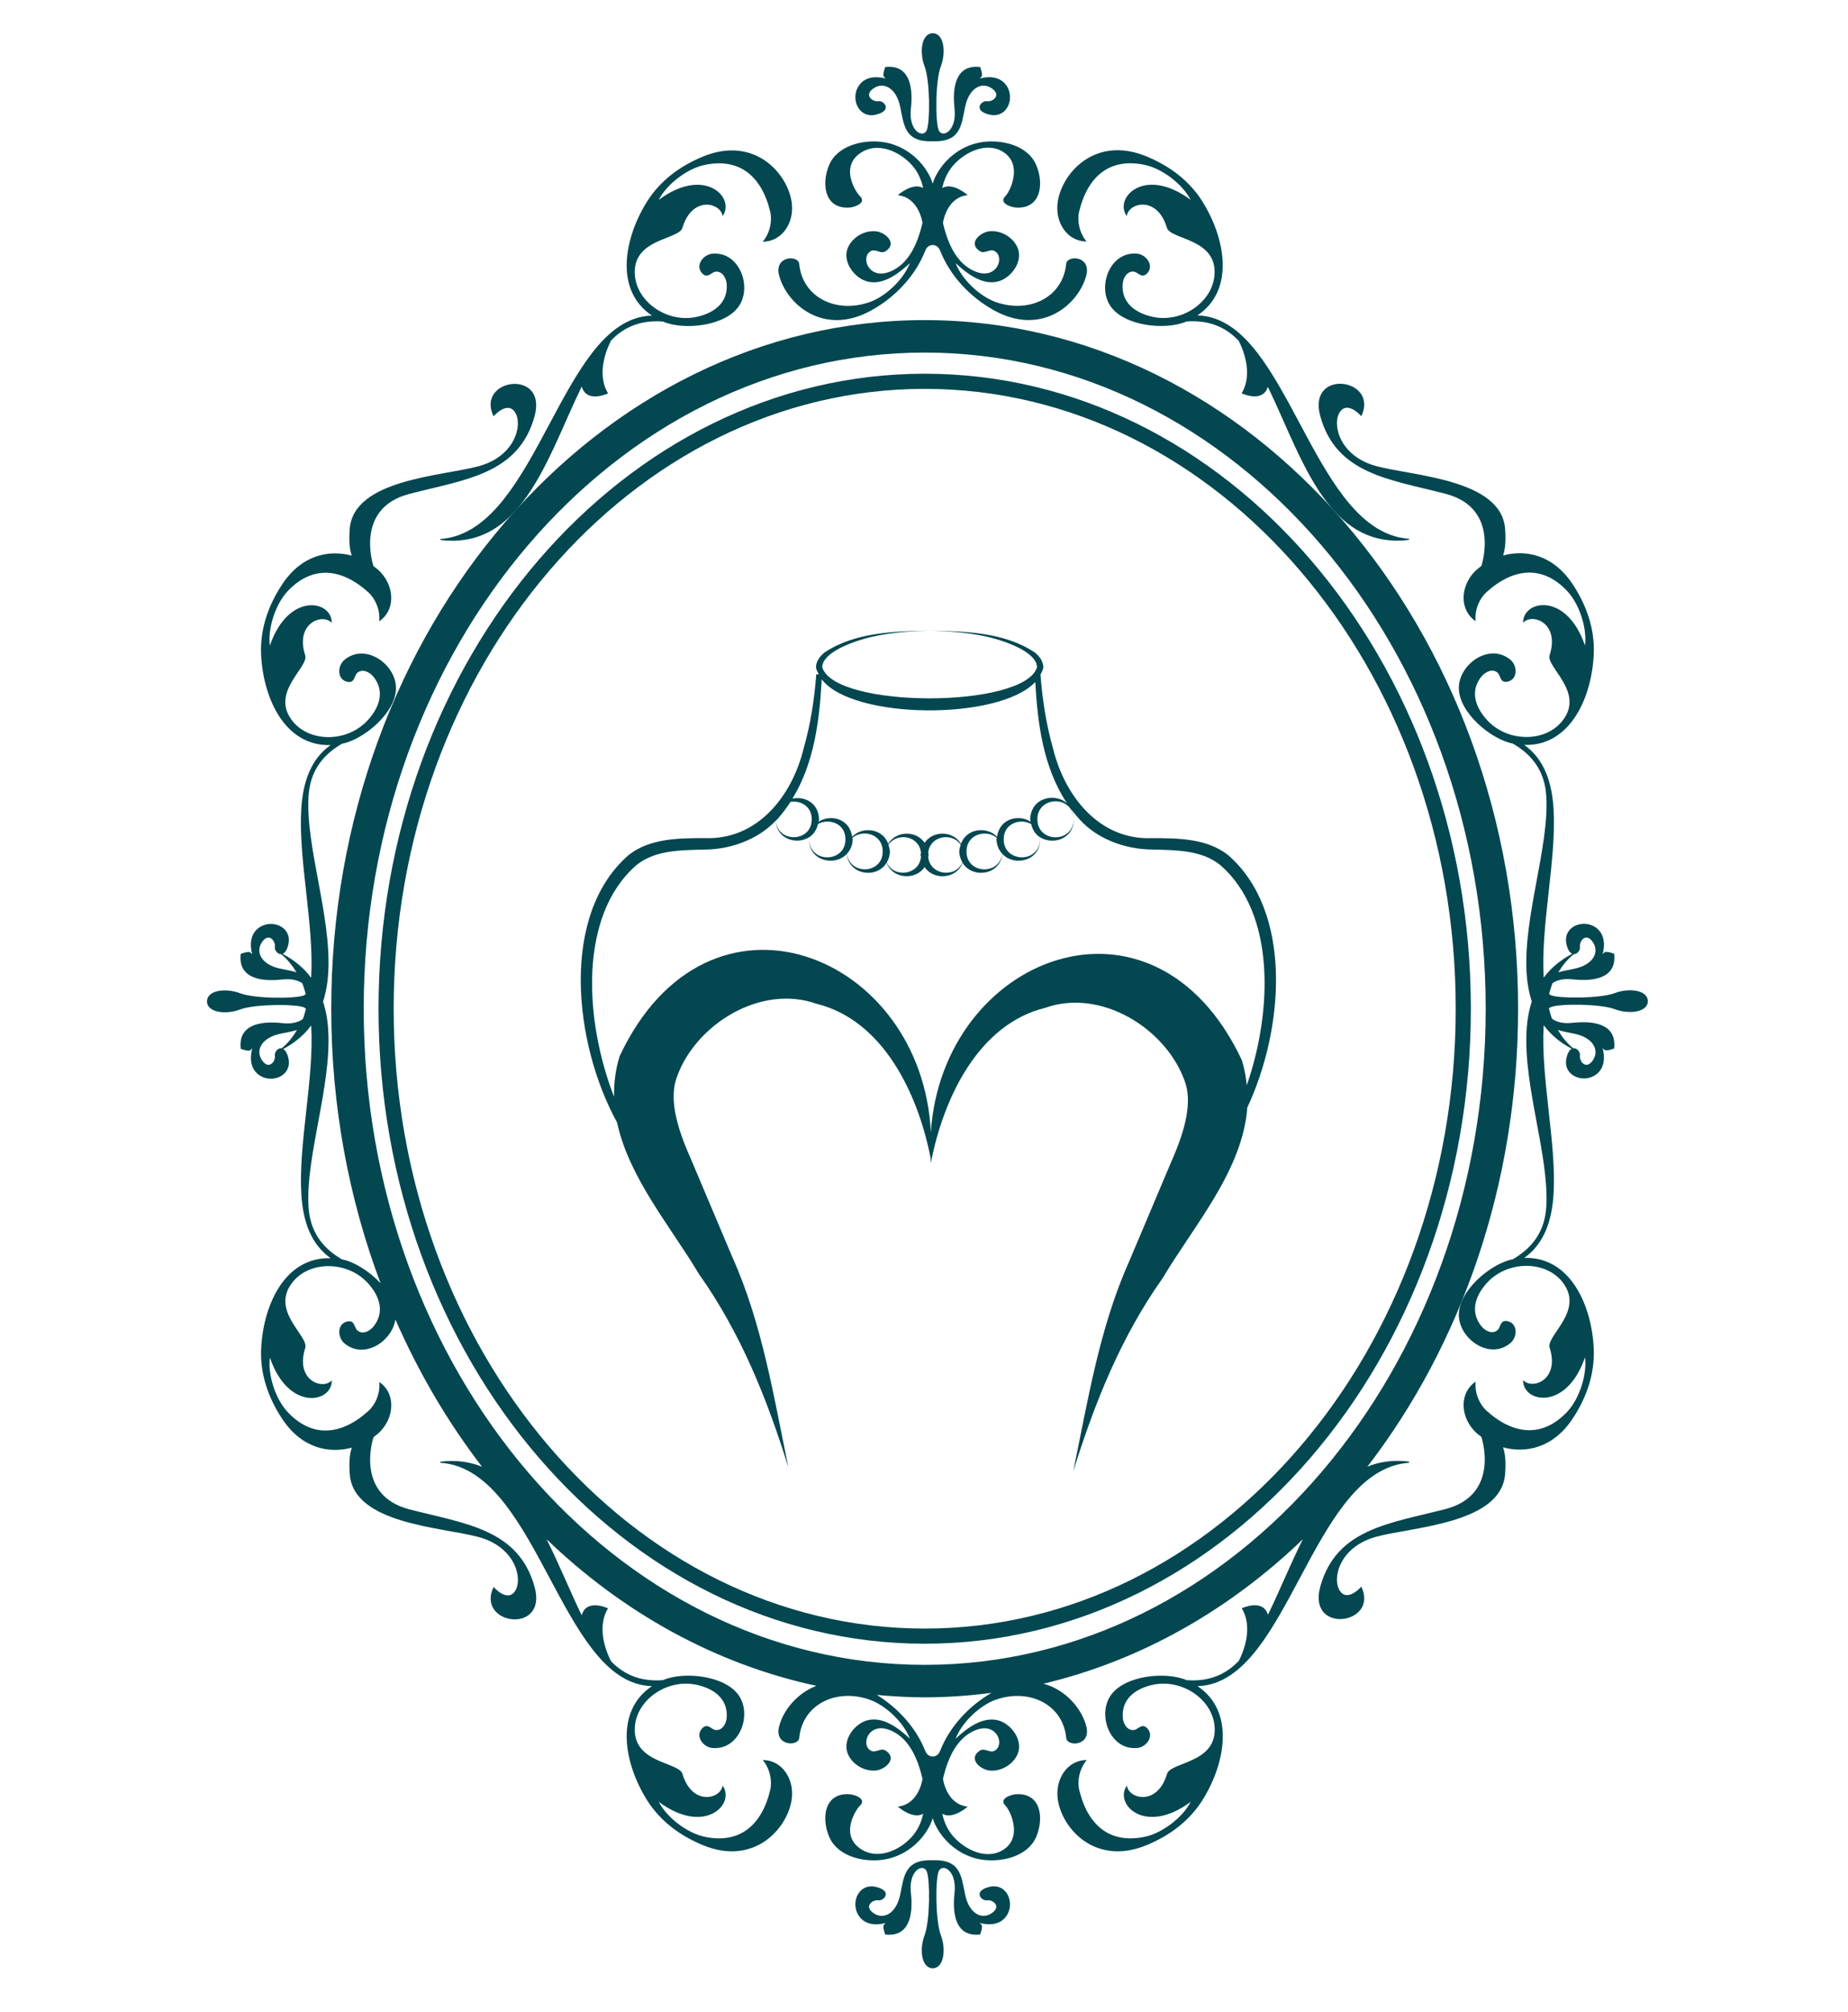
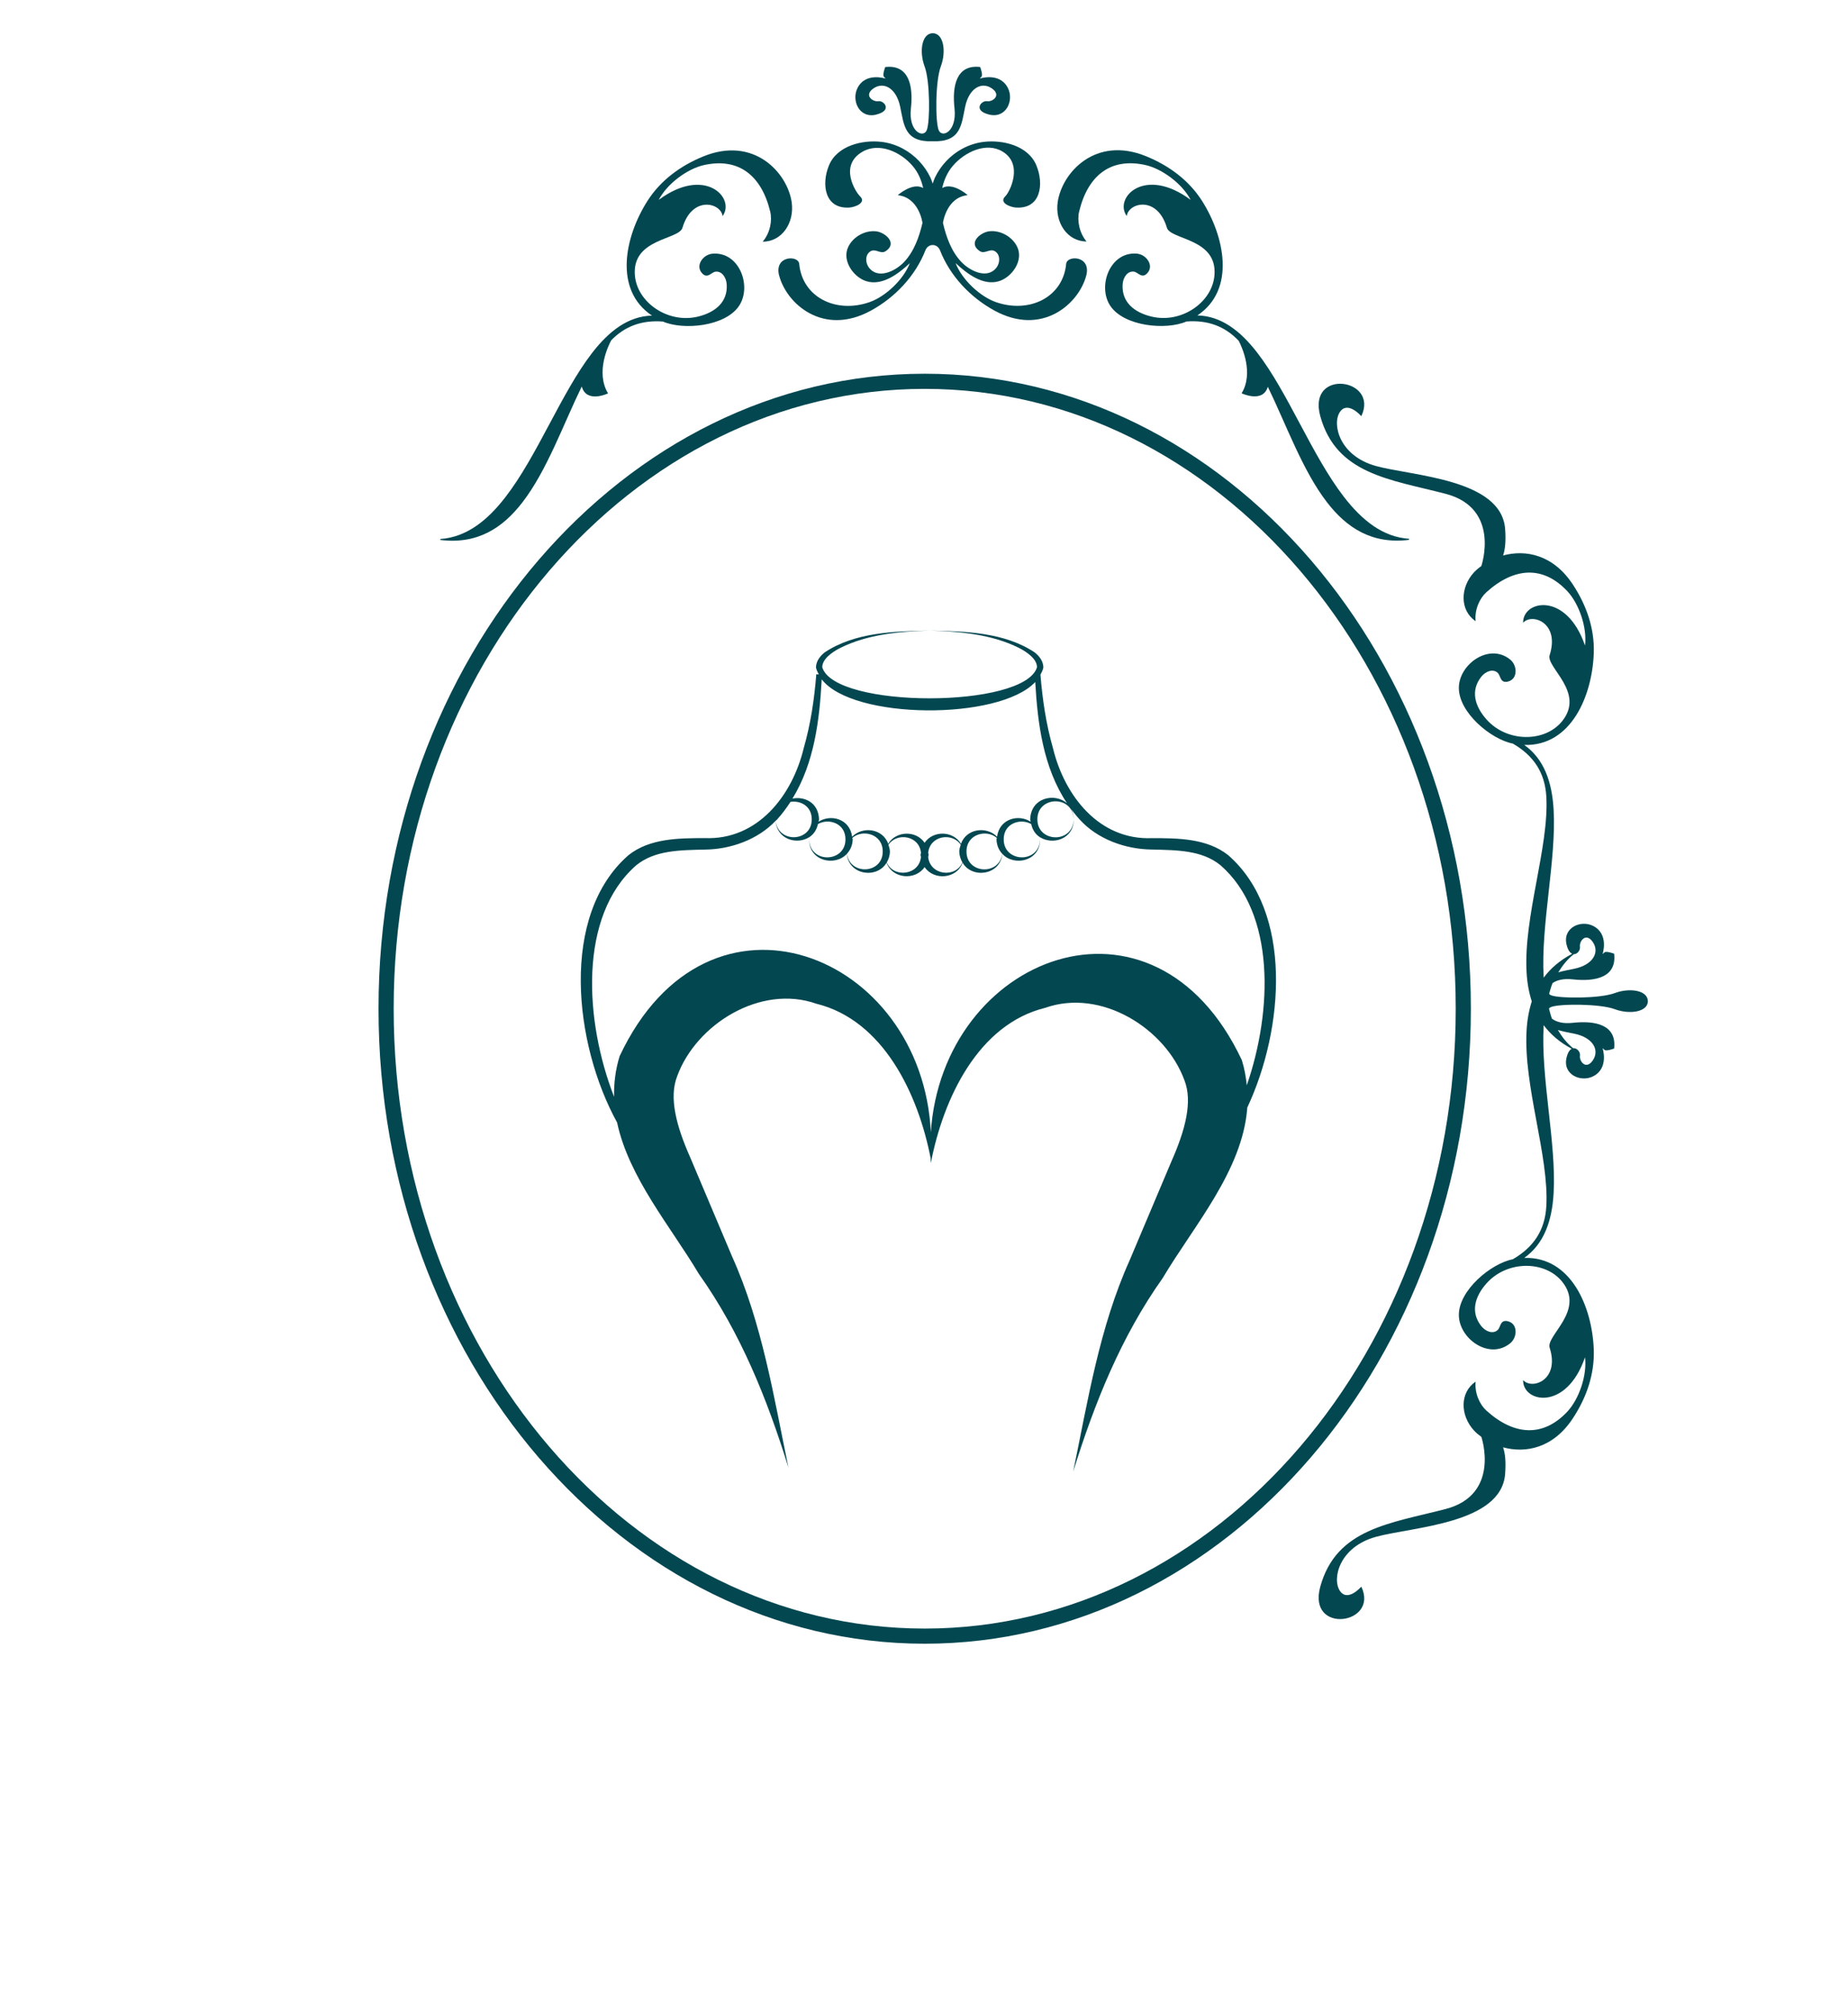
<svg xmlns="http://www.w3.org/2000/svg" id="Calque_1" data-name="Calque 1" viewBox="0 0 397.84 433.07">
  <defs>
    <style> .cls-1 { fill: none; } .cls-2 { fill: #034751; } </style>
  </defs>
  <path class="cls-1" d="M191.26,181.8c.14.45.31.9.32,1.45-.03.96-.31,1.71-.68,2.37,1.48,3.4,6.99,2.78,7.37-1.21-.02-.16-.09-.26-.1-.43,0-.16.08-.27.1-.43-.36-3.75-5.18-4.47-7.01-1.76Z" />
  <path class="cls-1" d="M207.19,185.62c-.38-.66-.66-1.41-.68-2.37.02-.56.18-1,.32-1.45-1.84-2.72-6.66-1.99-7.01,1.75.02.16.09.27.1.43,0,.16-.08.27-.1.43.39,3.99,5.9,4.6,7.37,1.21Z" />
  <path class="cls-1" d="M208.06,183.25c-.03,4.82,7.03,5.23,7.71.5-.7-.76-1.21-1.76-1.25-3.12,0-.12.06-.2.07-.31-2.23-1.94-6.56-.83-6.53,2.93Z" />
  <path class="cls-1" d="M190.03,183.25c.03-3.77-4.3-4.87-6.53-2.93.01.12.07.19.07.31-.04,1.37-.55,2.37-1.25,3.12.68,4.73,7.74,4.32,7.71-.5Z" />
  <path class="cls-1" d="M174.76,176.33c.02-2.83-2.41-4.1-4.56-3.76-.86,1.32-1.81,2.61-2.91,3.82-.08.09-.2.15-.28.24.49,4.96,7.79,4.6,7.76-.3Z" />
  <path class="cls-1" d="M177.03,143.62c2.67,8.89,43.49,8.91,46.22,0,.03-1.73-2.03-3.24-3.85-4.17-5.91-2.95-12.72-3.55-19.25-3.75-6.54.21-13.34.8-19.26,3.75-1.82.94-3.89,2.44-3.86,4.17Z" />
  <path class="cls-1" d="M176.31,176.33c0,.2-.09.33-.11.52,2.58-1.68,6.73-.7,7.24,3.23,2.17-2.27,6.55-1.86,7.77,1.51,1.65-2.79,5.99-2.94,7.83-.21,1.84-2.73,6.18-2.57,7.83.21,1.23-3.36,5.6-3.78,7.77-1.51.52-3.93,4.66-4.91,7.24-3.23-.02-.19-.11-.32-.11-.52.14-4.74,5.34-5.76,7.94-3.44-5.16-7.73-6.34-17.21-6.85-26.11-7.78,8.31-39.31,8.14-45.97-.58-.47,8.68-1.57,17.96-6.3,25.67,2.59-.53,5.61.85,5.72,4.46Z" />
  <path class="cls-1" d="M59.18,203.77c.2-1.2-1.29-3.22-2.78-1-1.49,2.21,0,4.88,3.97,5.71,1.23.26,2.41.46,3.48.78-.89-1.45-1.94-2.8-3.33-3.9-.76.02-1.45-.88-1.33-1.58Z" />
  <path class="cls-1" d="M182.01,180.63c.03-3.46-3.6-4.61-5.92-3.29-.28,1.26-.91,2.19-1.79,2.77-.03.18-.11.32-.12.52.18,5.32,7.86,5,7.83,0Z" />
  <path class="cls-1" d="M188.79,364.77c4.6,2.87,8.45,7.07,10.43,12.11.6,1.53,2.54,1.53,3.15,0,2.08-5.29,6.19-9.69,11.1-12.56-4.73.62-9.53.97-14.4.97-3.46,0-6.88-.21-10.28-.52Z" />
  <path class="cls-1" d="M63.93,221.67c-1.09.33-2.3.54-3.57.8-3.97.83-5.46,3.5-3.97,5.71,1.49,2.21,2.98.18,2.78-1.01-.12-.73.65-1.71,1.47-1.57,1.37-1.11,2.41-2.46,3.29-3.93Z" />
  <path class="cls-1" d="M335.47,209.25c1.07-.32,2.25-.52,3.48-.78,3.97-.83,5.46-3.5,3.97-5.71-1.49-2.21-2.98-.19-2.78,1,.11.69-.57,1.59-1.33,1.58-1.4,1.1-2.44,2.45-3.33,3.9Z" />
  <path class="cls-1" d="M340.14,227.17c-.2,1.2,1.29,3.22,2.78,1.01,1.49-2.21,0-4.89-3.97-5.71-1.26-.26-2.48-.47-3.56-.8.88,1.46,1.91,2.82,3.29,3.93.82-.14,1.59.85,1.47,1.57Z" />
  <path class="cls-1" d="M222,177.34c-2.32-1.33-5.95-.17-5.92,3.29-.03,5.01,7.65,5.31,7.83,0,0-.2-.09-.33-.12-.52-.88-.59-1.51-1.52-1.79-2.77Z" />
  <path class="cls-1" d="M199.07,75.87c-66.59,0-120.77,63.35-120.77,141.21s54.18,141.21,120.77,141.21,120.77-63.35,120.77-141.21-54.18-141.21-120.77-141.21ZM199.07,353.75c-64.83,0-117.58-61.31-117.58-136.66s52.75-136.66,117.58-136.66,117.58,61.3,117.58,136.66-52.75,136.66-117.58,136.66Z" />
  <path class="cls-1" d="M268.42,233.58c5.54-16.03,6.2-37.02-5.66-47.36-4-3.25-9.34-3.25-14.86-3.38-5.56-.06-11.57-2.17-15.45-6.45-.88-.96-1.65-1.98-2.37-3.01.63.75,1.09,1.7,1.09,2.96.02,4.28-4.59,5.61-7.35,3.8.02.18.1.31.1.51.02,4.72-5.58,5.88-8.12,3.14-.46,4.59-6.48,5.39-8.56,1.9-1.25,3.47-6.2,3.87-8.18.93-1.99,2.95-6.94,2.55-8.19-.93-2.07,3.49-8.1,2.69-8.56-1.9-2.54,2.74-8.14,1.58-8.12-3.14,0-.19.08-.33.1-.51-2.69,1.77-7.07.52-7.29-3.49-3.88,4.09-9.73,6.13-15.16,6.2-5.52.13-10.86.13-14.86,3.38-12.49,10.92-11.12,33.55-4.77,49.83-.06-2.84.27-5.74,1.19-8.74,19.11-40.67,65.25-22.1,67.01,16.53,2.41-38.05,48.01-56.02,66.97-15.66.57,1.83.88,3.62,1.06,5.4Z" />
-   <path class="cls-1" d="M199.07,83.69c-63.04,0-114.32,59.84-114.32,133.4s51.28,133.4,114.32,133.4,114.32-59.84,114.32-133.4-51.28-133.4-114.32-133.4ZM250.31,275.04c-9,12.69-14.68,26.86-19.28,41.66,3.15-15.24,5.66-31.03,12.12-45.39,0,0,9-21.3,9-21.3,3.05-6.85,4.62-12.94,2.83-17.51-4.08-11.18-17.94-19.85-29.98-15.6-14.42,3.54-21.95,19.49-24.62,33.42-.02-.33-.01-.65-.03-.99-2.68-13.9-10.21-29.78-24.6-33.31-12.03-4.25-25.91,4.41-29.98,15.6-1.79,4.57-.21,10.66,2.83,17.51l9,21.3c6.46,14.35,8.97,30.15,12.12,45.39-4.61-14.8-10.28-28.97-19.28-41.66-6-10.09-15.08-20.72-17.6-32.58-9.27-16.82-12.42-44.62,2.49-57.57,4.62-3.64,10.92-3.63,16.38-3.64,11.37.46,18.82-9.09,21.3-19.34,1.48-5.15,2.29-10.52,2.71-15.91,0,0,.26.01.54.03-.25-.5-.52-.99-.61-1.53.05-1.45.98-2.5,1.88-3.22,6.55-4.36,14.99-4.54,22.6-4.7,7.61.17,16.05.35,22.6,4.7.9.72,1.83,1.77,1.88,3.22-.09.56-.36,1.07-.63,1.59.42,5.37,1.23,10.71,2.7,15.83,2.48,10.25,9.93,19.8,21.31,19.34,5.45.02,11.76,0,16.38,3.64,14,12.18,12.08,37.36,4.14,54.34-.99,13.54-11.52,25.43-18.2,36.68Z" />
  <path class="cls-1" d="M223.34,176.33c-.03,5.01,7.65,5.31,7.83,0-.18-5.32-7.86-5.01-7.83,0Z" />
  <path class="cls-2" d="M199.07,80.43c-64.83,0-117.58,61.3-117.58,136.66s52.75,136.66,117.58,136.66,117.58-61.31,117.58-136.66-52.75-136.66-117.58-136.66ZM199.07,350.49c-63.04,0-114.32-59.84-114.32-133.4s51.28-133.4,114.32-133.4,114.32,59.84,114.32,133.4-51.28,133.4-114.32,133.4Z" />
  <path class="cls-2" d="M167.74,59.3c1.59,6.09,9.49,13.15,19.75,7.55,5.2-2.84,9.56-7.44,11.73-12.97.6-1.53,2.54-1.53,3.15,0,2.17,5.53,6.53,10.13,11.73,12.97,10.26,5.59,18.16-1.47,19.75-7.55,1.12-4.31-4.14-4.43-4.32-2.53-.68,7.21-7.9,10.73-15.07,8.27-3.42-1.17-7.35-4.81-8.74-8.42,2.4,2.24,5.93,4.98,9.39,3.88,2.73-.87,5.3-4.43,3.87-7.38-1.04-2.17-3.59-3.61-5.98-3.35-1.92.21-4.72,2.53-2.08,4.27,1.19.79,2.32-.89,3.56.25.9.83.75,2.35.07,3.26-1.98,2.65-5.73.75-7.53-1.11-2.19-2.27-3.32-5.43-4.02-8.46.02-.16.77-5.51,5.32-5.98,0,0-3.15-2.85-5.48-1.54.39-1.71,1.08-3.35,2.27-4.75,2.61-3.06,7.27-5.21,10.76-3.07,4.49,2.75,1.51,8.68.57,9.58-1.51,1.46,1.16,2.36,2.18,2.44,5.42.42,6.19-4.97,4.49-9.07-1.77-4.27-7.22-5.53-11.29-5.06-1.65.19-3.22.71-4.66,1.48-2.54,1.37-4.63,3.57-5.89,6.22-.2.42-.33.85-.48,1.29-.15-.44-.28-.87-.48-1.29-1.26-2.65-3.36-4.84-5.9-6.22-1.43-.77-3-1.29-4.66-1.48-4.06-.47-9.52.79-11.29,5.06-1.69,4.1-.92,9.49,4.49,9.07,1.02-.08,3.69-.99,2.18-2.44-.94-.9-4.6-6.62.57-9.58,3.56-2.04,8.15.02,10.77,3.07,1.2,1.4,1.88,3.04,2.27,4.75-2.33-1.3-5.47,1.55-5.47,1.55,4.51.47,5.28,5.71,5.32,5.96-.71,3.04-1.83,6.2-4.02,8.48-1.8,1.87-5.55,3.77-7.53,1.11-.67-.91-.84-2.43.07-3.26,1.24-1.14,2.37.55,3.56-.25,2.64-1.74-.16-4.07-2.08-4.27-2.39-.26-4.94,1.18-5.98,3.35-1.43,2.95,1.14,6.52,3.87,7.38,3.47,1.09,7-1.64,9.39-3.88-1.4,3.62-5.32,7.25-8.75,8.42-7.17,2.46-14.39-1.06-15.07-8.27-.18-1.91-5.44-1.79-4.32,2.53Z" />
  <path class="cls-2" d="M188.63,24.66c3.59-.88,1.66-3.08.46-2.88-1.2.2-3.22-1.29-1.01-2.78,2.21-1.49,4.89,0,5.71,3.97.83,3.97.93,7.63,6.98,7.44h.03c6.06.18,6.15-3.48,6.98-7.44.83-3.97,3.5-5.46,5.71-3.97,2.21,1.49.19,2.98-1,2.78-1.21-.2-3.13,2,.46,2.88,3.66.89,5.4-3.05,4.02-5.74-1.76-3.45-6.05-2.01-6.05-2.01l.37-.4c.37-.4-.28-2.09-.28-2.09-5.06-.59-6.08,3.97-5.52,8.93.54,4.96-2.67,6.45-3.41,4.66-.74-1.78-.74-10.54.46-13.72,1.19-3.16.65-7.11-1.73-7.14h0s0,0-.01,0-.01,0-.02,0h0c-2.37.04-2.92,3.98-1.73,7.15,1.19,3.17,1.19,11.93.46,13.72-.74,1.79-3.97.3-3.41-4.66.55-4.96-.46-9.53-5.53-8.93,0,0-.65,1.69-.28,2.09l.37.4s-4.3-1.45-6.05,2.01c-1.37,2.68.37,6.63,4.02,5.74Z" />
  <path class="cls-2" d="M233.93,52c-1.63-1.95-2.06-4.59-1.61-6.48,1.88-7.78,6.8-11.67,14.28-10,3.58.81,7.92,4.02,9.72,7.49-9.92-7.38-16.6-.44-13.75,3.49.34-2.86,6.54-4.52,8.64,2.51.79,2.64,10.91,2.24,10.24,10.25-.49,5.87-7.19,10.46-13.65,8.85-3.74-.93-6.35-3.16-6.12-6.9.09-1.49,1.04-2.96,2.47-2.74.89.15,1.73,1.65,2.92.23,1.38-1.63-.31-3.93-2.3-4.11-5.81-.52-8.58,7.02-5.73,11.25,2.99,4.43,12.01,5.26,16.38,3.35,4.56-.35,8.26,1.01,11.26,4.16.71,1.39,3.26,6.94.62,11.29,0,0,4.56,2.2,5.64-1.4,3.99,8.21,7.48,18.05,12.74,24.86,4.27,5.54,9.71,9.06,17.64,8.09l.06-.23c-5.67-.37-10.15-3.97-14.06-9.03-6.9-8.93-12.02-22.43-18.63-30.99-3.66-4.75-7.79-7.93-12.91-8.06,8.27-5.51,5.89-16.93,1-24.64-2.85-4.48-7.15-7.61-12.01-9.6-10.93-4.49-18.12,3.5-19.06,9.8-.66,4.47,2.09,8.55,6.23,8.53Z" />
  <path class="cls-2" d="M94.76,115.98l.06.23c7.93.97,13.36-2.54,17.64-8.09,5.28-6.83,8.77-16.72,12.78-24.94,1.04,3.71,5.66,1.48,5.66,1.48-2.78-4.59.16-10.46.69-11.43,2.97-3.06,6.63-4.37,11.12-4.03,4.38,1.91,13.39,1.08,16.38-3.35,2.85-4.23.08-11.77-5.73-11.25-1.98.18-3.67,2.47-2.3,4.11,1.19,1.42,2.03-.08,2.92-.23,1.42-.22,2.38,1.24,2.47,2.74.23,3.73-2.38,5.97-6.12,6.9-6.45,1.61-13.16-2.98-13.65-8.85-.67-8.01,9.46-7.61,10.24-10.25,2.1-7.03,8.3-5.37,8.64-2.51,2.84-3.93-3.84-10.87-13.75-3.49,1.8-3.48,6.14-6.68,9.72-7.49,7.48-1.67,12.4,2.22,14.28,10,.46,1.89.03,4.53-1.61,6.48,4.13.02,6.89-4.07,6.23-8.53-.94-6.3-8.13-14.29-19.06-9.8-4.87,1.99-9.16,5.12-12.01,9.6-4.89,7.71-7.27,19.13,1,24.64-5.11.13-9.25,3.32-12.91,8.06-6.61,8.56-11.73,22.06-18.63,30.99-3.9,5.06-8.39,8.65-14.05,9.03Z" />
  <path class="cls-2" d="M354.75,215.46h0c-.03-2.38-3.98-2.92-7.14-1.73-3.17,1.19-11.93,1.19-13.72.46-.17-.07-.29-.18-.4-.3.23-.79.44-1.58.75-2.32.88-.61,2.3-1.02,4.32-.8,4.96.55,9.53-.46,8.93-5.52,0,0-1.69-.64-2.09-.28l-.4.37s1.45-4.29-2.01-6.06c-2.68-1.37-6.63.37-5.74,4.02.3,1.23.76,1.78,1.22,1.96-2.66,1.41-4.67,3.15-6.15,5.15,0-.03,0-.05,0-.08-.65-11.27,2.76-25.3,2.14-36.09-.34-6.03-2.1-10.93-6.32-13.92,10.1.3,14.65-10.59,14.97-19.79.18-5.3-1.6-10.31-4.49-14.71-4.26-6.5-10.22-7.58-15.04-6.27.43-1.25.65-3.07.44-5.74-.84-10.74-19.91-11.36-27.78-13.51-7.87-2.15-9.5-8.95-7.83-11.57,1.67-2.62,4.65.84,4.65.84,3.91-8.17-11.69-10.38-8.83,0,3.45,12.51,15.03,13.6,26.96,16.7,11.93,3.1,7.73,15.49,7.73,15.49,0,0,.02,0,.03.01-.58.43-1.13.88-1.59,1.36-3.07,3.31-3.11,8.24.31,10.56-.25-2.53.89-4.95,2.34-6.25,5.95-5.36,12.2-5.79,17.43-.18,2.5,2.69,4.26,7.79,3.78,11.67-4.01-11.7-13.44-9.74-13.32-4.9,1.9-2.16,7.95-.03,5.71,6.96-.84,2.62,7.74,8.01,2.66,14.25-3.72,4.57-11.85,4.56-16.26-.41-2.56-2.88-3.45-6.2-1.15-9.15.92-1.18,2.54-1.85,3.58-.86.65.62.49,2.34,2.27,1.84,2.06-.57,1.97-3.42.43-4.69-4.5-3.71-11.05.94-11.08,6.04-.04,5.35,6.93,11.12,11.62,12.02,4.46,2.58,6.92,6.23,7.21,11.4.62,10.85-4.93,25.81-4.25,37.81.12,2.22.49,4.31,1.12,6.28-.63,1.97-1,4.07-1.12,6.28-.69,12,4.87,26.96,4.25,37.81-.29,5.17-2.75,8.82-7.21,11.4-4.69.9-11.66,6.68-11.62,12.02.04,5.1,6.58,9.76,11.08,6.04,1.54-1.27,1.63-4.12-.43-4.69-1.78-.5-1.62,1.22-2.27,1.84-1.05.99-2.66.32-3.58-.86-2.3-2.95-1.41-6.27,1.15-9.15,4.41-4.97,12.54-4.97,16.26-.41,5.08,6.23-3.5,11.63-2.66,14.25,2.24,6.99-3.81,9.12-5.71,6.96-.13,4.85,9.31,6.8,13.32-4.9.48,3.88-1.29,8.98-3.78,11.67-5.23,5.6-11.48,5.18-17.43-.18-1.44-1.3-2.58-3.72-2.34-6.25-3.42,2.32-3.38,7.25-.31,10.56.45.49,1.01.93,1.59,1.36,0,0-.03.01-.03.01,0,0,4.2,12.38-7.73,15.49-11.93,3.1-23.51,4.19-26.96,16.7-2.86,10.38,12.74,8.17,8.83,0,0,0-2.98,3.46-4.65.84-1.67-2.62-.04-9.42,7.83-11.57,7.87-2.15,26.95-2.78,27.78-13.51.21-2.67,0-4.49-.44-5.74,4.83,1.31,10.78.23,15.04-6.27,2.89-4.39,4.66-9.4,4.49-14.71-.32-9.2-4.87-20.09-14.97-19.79,4.22-2.99,5.98-7.89,6.32-13.92.62-10.8-2.79-24.83-2.14-36.09,0-.03,0-.05,0-.08,1.46,1.97,3.43,3.68,6.03,5.08-.42.23-.83.77-1.1,1.9-.89,3.66,3.05,5.39,5.74,4.02,3.45-1.76,2.01-6.06,2.01-6.06l.4.37c.4.37,2.09-.28,2.09-.28.59-5.07-3.97-6.08-8.93-5.53-2.13.24-3.58-.23-4.45-.89-.28-.69-.45-1.46-.65-2.19.12-.13.25-.25.44-.32,1.78-.73,10.54-.73,13.72.46,3.16,1.19,7.11.64,7.14-1.73h0s0-.01,0-.02,0,0,0-.01ZM340.14,203.77c-.2-1.2,1.29-3.22,2.78-1,1.49,2.21,0,4.88-3.97,5.71-1.23.26-2.41.46-3.48.78.89-1.45,1.94-2.8,3.33-3.9.76.02,1.45-.88,1.33-1.58ZM338.95,222.47c3.97.83,5.46,3.5,3.97,5.71-1.49,2.21-2.98.18-2.78-1.01.12-.73-.65-1.71-1.47-1.57-1.37-1.11-2.41-2.46-3.29-3.93,1.09.33,2.3.54,3.56.8Z" />
-   <path class="cls-2" d="M212.95,406.1c-3.59.87-1.66,3.08-.46,2.87,1.2-.2,3.22,1.29,1,2.78-2.21,1.49-4.88,0-5.71-3.97-.83-3.97-.93-7.63-6.98-7.44h-.03c-6.05-.18-6.15,3.48-6.98,7.44-.83,3.97-3.5,5.46-5.71,3.97-2.21-1.49-.18-2.98,1.01-2.78,1.2.2,3.13-2-.46-2.87-3.66-.89-5.39,3.05-4.02,5.73,1.76,3.46,6.05,2.01,6.05,2.01l-.37.4c-.37.4.28,2.09.28,2.09,5.07.59,6.08-3.97,5.53-8.93-.55-4.96,2.67-6.45,3.41-4.66.73,1.78.73,10.54-.46,13.72-1.19,3.16-.64,7.11,1.73,7.14h0s.01,0,.02,0,0,0,.01,0h0c2.38-.04,2.92-3.99,1.73-7.15-1.19-3.17-1.19-11.94-.46-13.72.74-1.79,3.96-.3,3.41,4.66-.55,4.96.46,9.53,5.52,8.93,0,0,.64-1.69.28-2.09l-.37-.4s4.29,1.45,6.05-2.01c1.37-2.68-.37-6.63-4.02-5.73Z" />
-   <path class="cls-2" d="M303.38,314.78l-.06-.23c-3.41-.42-6.35.04-8.94,1.09,20.16-26.21,32.44-60.74,32.44-98.55,0-81.72-57.31-148.2-127.75-148.2s-127.76,66.48-127.76,148.2c0,20.99,3.8,40.96,10.62,59.08-2.42-2.6-5.7-4.63-8.3-5.13-4.46-2.58-6.92-6.23-7.21-11.4-.62-10.85,4.93-25.81,4.25-37.81-.12-2.22-.49-4.31-1.12-6.28.63-1.97,1-4.07,1.12-6.28.69-12-4.87-26.96-4.25-37.81.29-5.17,2.75-8.82,7.21-11.4,4.69-.9,11.66-6.68,11.62-12.02-.04-5.1-6.58-9.76-11.08-6.04-1.54,1.27-1.63,4.12.43,4.69,1.78.5,1.62-1.22,2.27-1.84,1.05-.99,2.66-.32,3.58.86,2.3,2.95,1.41,6.27-1.15,9.15-4.41,4.97-12.54,4.97-16.26.41-5.08-6.23,3.5-11.63,2.66-14.25-2.24-6.99,3.81-9.12,5.71-6.96.13-4.85-9.31-6.8-13.32,4.9-.48-3.88,1.29-8.98,3.78-11.67,5.23-5.6,11.48-5.18,17.43.18,1.44,1.3,2.58,3.72,2.34,6.25,3.42-2.32,3.38-7.25.31-10.56-.45-.49-1.01-.93-1.59-1.36,0,0,.03-.01.03-.01,0,0-4.2-12.38,7.73-15.49,11.93-3.1,23.51-4.19,26.96-16.7,2.86-10.38-12.74-8.17-8.83,0,0,0,2.98-3.46,4.65-.84,1.67,2.62.04,9.42-7.83,11.57-7.87,2.15-26.95,2.78-27.78,13.51-.21,2.67,0,4.49.44,5.74-4.83-1.31-10.78-.23-15.04,6.27-2.89,4.39-4.66,9.4-4.49,14.71.32,9.2,4.87,20.09,14.97,19.79-4.22,2.99-5.98,7.89-6.32,13.92-.62,10.8,2.79,24.83,2.14,36.09,0,.03,0,.05,0,.08-1.48-2-3.49-3.74-6.15-5.15.46-.19.92-.74,1.22-1.96.89-3.66-3.05-5.4-5.74-4.02-3.46,1.76-2.01,6.06-2.01,6.06l-.4-.37c-.4-.37-2.09.28-2.09.28-.59,5.06,3.97,6.08,8.93,5.52,2.02-.22,3.44.19,4.32.8.31.73.52,1.53.75,2.32-.11.11-.23.23-.4.3-1.78.74-10.54.74-13.72-.46-3.16-1.19-7.11-.65-7.14,1.73h0s0,0,0,.01,0,.01,0,.02h0c.03,2.37,3.98,2.92,7.14,1.73,3.17-1.19,11.93-1.19,13.72-.46.19.08.32.2.44.32-.21.74-.38,1.5-.65,2.19-.87.66-2.32,1.13-4.45.89-4.96-.55-9.53.46-8.93,5.53,0,0,1.69.65,2.09.28l.4-.37s-1.45,4.3,2.01,6.06c2.68,1.37,6.63-.37,5.74-4.02-.27-1.12-.68-1.66-1.1-1.9,2.6-1.4,4.57-3.11,6.03-5.08,0,.03,0,.05,0,.08.65,11.27-2.76,25.3-2.14,36.09.34,6.03,2.1,10.93,6.32,13.92-10.11-.3-14.65,10.59-14.97,19.79-.18,5.3,1.6,10.31,4.49,14.71,4.26,6.5,10.22,7.58,15.04,6.27-.43,1.25-.65,3.07-.44,5.74.84,10.74,19.91,11.36,27.78,13.51,7.87,2.15,9.5,8.95,7.83,11.57-1.67,2.62-4.65-.84-4.65-.84-3.91,8.17,11.69,10.38,8.83,0-3.45-12.51-15.03-13.6-26.96-16.7-11.93-3.1-7.73-15.49-7.73-15.49,0,0-.02,0-.03-.01.58-.43,1.13-.88,1.59-1.36,3.07-3.31,3.11-8.24-.31-10.56.25,2.53-.89,4.95-2.34,6.25-5.95,5.36-12.2,5.79-17.43.18-2.5-2.69-4.26-7.79-3.78-11.67,4.01,11.7,13.44,9.74,13.32,4.9-1.9,2.16-7.95.03-5.71-6.96.84-2.62-7.74-8.01-2.66-14.25,3.72-4.57,11.85-4.56,16.26.41,2.56,2.88,3.45,6.2,1.15,9.15-.92,1.18-2.53,1.85-3.58.86-.65-.62-.49-2.34-2.27-1.84-2.06.57-1.97,3.42-.43,4.69,4.23,3.49,10.21-.43,10.94-5.16,5.04,11.5,11.31,22.15,18.65,31.69-2.6-1.05-5.53-1.5-8.94-1.09l-.06.23c5.67.37,10.15,3.97,14.05,9.03,6.9,8.93,12.02,22.43,18.63,30.99,3.66,4.75,7.79,7.93,12.91,8.06-8.27,5.51-5.89,16.93-1,24.64,2.85,4.48,7.15,7.61,12.01,9.6,10.93,4.49,18.12-3.5,19.06-9.8.66-4.46-2.09-8.55-6.23-8.54,1.63,1.95,2.06,4.59,1.61,6.48-1.88,7.78-6.8,11.67-14.28,10-3.58-.81-7.92-4.02-9.72-7.49,9.92,7.38,16.6.44,13.75-3.49-.34,2.86-6.54,4.52-8.64-2.51-.79-2.64-10.91-2.23-10.24-10.25.49-5.87,7.19-10.46,13.65-8.85,3.74.93,6.35,3.17,6.12,6.9-.09,1.49-1.04,2.96-2.47,2.74-.89-.15-1.73-1.65-2.92-.23-1.37,1.63.31,3.93,2.3,4.11,5.81.52,8.58-7.02,5.73-11.25-2.99-4.43-12.01-5.26-16.38-3.35-4.5.34-8.15-.97-11.13-4.03-.53-.98-3.47-6.84-.69-11.42,0,0-4.63-2.22-5.66,1.48-2.53-5.19-4.87-11.02-7.56-16.36,16.42,15.79,36.3,26.87,58.08,31.55-4.18,1.61-7.12,5.27-8.01,8.69-1.12,4.31,4.13,4.43,4.32,2.53.68-7.21,7.91-10.73,15.07-8.27,3.43,1.17,7.35,4.81,8.75,8.42-2.4-2.24-5.93-4.98-9.39-3.88-2.74.87-5.3,4.43-3.87,7.38,1.04,2.17,3.59,3.61,5.98,3.35,1.92-.21,4.72-2.53,2.08-4.27-1.2-.79-2.32.89-3.56-.25-.91-.83-.75-2.35-.07-3.26,1.98-2.66,5.73-.75,7.53,1.11,2.19,2.28,3.32,5.44,4.02,8.48-.04.25-.81,5.49-5.32,5.96,0,0,3.14,2.84,5.47,1.55-.39,1.71-1.07,3.35-2.27,4.75-2.62,3.06-7.21,5.11-10.77,3.07-5.17-2.96-1.51-8.68-.57-9.58,1.52-1.46-1.15-2.36-2.18-2.44-5.42-.42-6.19,4.97-4.49,9.07,1.76,4.27,7.23,5.53,11.29,5.06,1.65-.19,3.23-.71,4.66-1.48,2.54-1.37,4.64-3.57,5.9-6.22.2-.41.33-.85.48-1.29.15.44.28.87.48,1.29,1.26,2.65,3.36,4.84,5.89,6.22,1.44.77,3.01,1.3,4.66,1.48,4.06.47,9.52-.79,11.29-5.06,1.69-4.1.92-9.49-4.49-9.07-1.02.08-3.69.99-2.18,2.44.94.9,3.92,6.83-.57,9.58-3.5,2.14-8.15-.02-10.76-3.07-1.2-1.4-1.88-3.04-2.27-4.75,2.33,1.31,5.48-1.54,5.48-1.54-4.55-.47-5.3-5.82-5.32-5.98.7-3.04,1.83-6.19,4.02-8.46,1.8-1.87,5.55-3.77,7.53-1.11.68.91.83,2.43-.07,3.26-1.23,1.14-2.37-.54-3.56.25-2.64,1.74.16,4.07,2.08,4.27,2.39.26,4.94-1.19,5.98-3.35,1.43-2.95-1.14-6.52-3.87-7.38-3.46-1.09-7,1.64-9.39,3.88,1.39-3.62,5.32-7.25,8.74-8.42,7.17-2.46,14.39,1.06,15.07,8.27.18,1.91,5.44,1.79,4.32-2.53-.98-3.75-4.37-7.86-9.22-9.16,20.92-4.95,39.99-15.84,55.85-31.09-2.68,5.31-5.01,11.1-7.52,16.27-1.08-3.59-5.64-1.4-5.64-1.4,2.64,4.35.1,9.9-.62,11.29-3,3.16-6.69,4.51-11.26,4.17-4.38-1.91-13.39-1.08-16.38,3.35-2.85,4.23-.08,11.77,5.73,11.25,1.99-.18,3.67-2.47,2.3-4.11-1.19-1.42-2.03.08-2.92.23-1.42.22-2.38-1.24-2.47-2.74-.23-3.73,2.38-5.97,6.12-6.9,6.45-1.61,13.16,2.98,13.65,8.85.67,8.01-9.46,7.61-10.24,10.25-2.1,7.03-8.3,5.37-8.64,2.51-2.84,3.93,3.84,10.87,13.75,3.49-1.8,3.47-6.14,6.68-9.72,7.49-7.48,1.67-12.4-2.22-14.28-10-.46-1.89-.03-4.53,1.61-6.48-4.13-.02-6.89,4.07-6.23,8.54.94,6.29,8.13,14.29,19.06,9.8,4.87-1.99,9.16-5.12,12.01-9.6,4.89-7.71,7.27-19.13-1-24.64,5.11-.13,9.25-3.32,12.91-8.06,6.61-8.56,11.73-22.06,18.63-30.99,3.9-5.06,8.39-8.65,14.06-9.03ZM60.36,208.48c-3.97-.83-5.46-3.5-3.97-5.71,1.49-2.21,2.98-.19,2.78,1-.11.69.57,1.59,1.33,1.58,1.4,1.1,2.44,2.45,3.33,3.9-1.07-.32-2.25-.52-3.48-.78ZM59.18,227.17c.2,1.2-1.29,3.22-2.78,1.01-1.49-2.21,0-4.89,3.97-5.71,1.26-.26,2.48-.47,3.57-.8-.88,1.46-1.91,2.82-3.29,3.93-.82-.14-1.59.85-1.47,1.57ZM202.36,376.88c-.6,1.53-2.54,1.53-3.15,0-1.98-5.04-5.83-9.24-10.43-12.11,3.39.31,6.81.52,10.28.52,4.87,0,9.67-.35,14.4-.97-4.91,2.86-9.02,7.26-11.1,12.56ZM199.07,358.3c-66.59,0-120.77-63.35-120.77-141.21s54.18-141.21,120.77-141.21,120.77,63.35,120.77,141.21-54.18,141.21-120.77,141.21Z" />
  <path class="cls-2" d="M264.38,184.02c-4.62-3.64-10.92-3.63-16.38-3.64-11.37.46-18.82-9.09-21.31-19.34-1.47-5.12-2.27-10.46-2.7-15.83.26-.51.53-1.02.63-1.59-.05-1.45-.98-2.51-1.88-3.22-6.55-4.35-14.99-4.53-22.6-4.7,6.54.21,13.34.8,19.25,3.75,1.82.94,3.89,2.44,3.85,4.17-2.73,8.9-43.56,8.89-46.22,0-.03-1.74,2.03-3.24,3.86-4.17,5.91-2.95,12.72-3.54,19.26-3.75-7.61.17-16.05.35-22.6,4.7-.89.72-1.83,1.77-1.88,3.22.09.54.36,1.04.61,1.53-.28-.02-.54-.03-.54-.03-.42,5.4-1.23,10.77-2.71,15.91-2.48,10.25-9.93,19.8-21.3,19.34-5.46.02-11.76,0-16.38,3.64-14.91,12.95-11.76,40.75-2.49,57.57,2.52,11.86,11.6,22.49,17.6,32.58,9,12.69,14.68,26.86,19.28,41.66-3.15-15.23-5.66-31.04-12.12-45.39l-9-21.3c-3.05-6.85-4.62-12.94-2.83-17.51,4.07-11.18,17.95-19.85,29.98-15.6,14.38,3.53,21.92,19.41,24.6,33.31.02.33,0,.65.03.99,2.67-13.93,10.2-29.88,24.62-33.42,12.04-4.26,25.9,4.42,29.98,15.6,1.79,4.57.21,10.66-2.83,17.51,0,0-9,21.3-9,21.3-6.46,14.35-8.97,30.15-12.12,45.39,4.61-14.8,10.28-28.97,19.28-41.66,6.68-11.25,17.21-23.14,18.2-36.68,7.95-16.98,9.86-42.16-4.14-54.34ZM176.9,146.2c6.66,8.72,38.19,8.9,45.97.58.51,8.9,1.69,18.38,6.85,26.11-2.59-2.32-7.79-1.3-7.94,3.44,0,.2.09.33.11.52-2.58-1.68-6.73-.7-7.24,3.23-2.17-2.27-6.55-1.86-7.77,1.51-1.65-2.79-5.99-2.94-7.83-.21-1.84-2.73-6.18-2.57-7.83.21-1.23-3.36-5.6-3.78-7.77-1.51-.52-3.93-4.66-4.91-7.24-3.23.02-.19.11-.32.11-.52-.11-3.61-3.13-4.99-5.72-4.46,4.73-7.71,5.83-16.99,6.3-25.67ZM215.78,183.76c-.68,4.73-7.74,4.32-7.71-.5-.03-3.77,4.3-4.87,6.53-2.93-.01.12-.07.19-.07.31.04,1.37.55,2.37,1.25,3.12ZM199.82,183.55c.36-3.74,5.18-4.47,7.01-1.75-.14.45-.31.9-.32,1.45.03.96.31,1.71.68,2.37-1.48,3.4-6.99,2.78-7.37-1.21.02-.16.09-.27.1-.43,0-.17-.08-.27-.1-.43ZM198.27,184.41c-.38,3.99-5.9,4.6-7.37,1.21.38-.66.66-1.41.68-2.37-.02-.56-.18-1-.32-1.45,1.84-2.72,6.66-1.99,7.01,1.76-.02.16-.09.26-.1.43,0,.16.08.27.1.43ZM183.5,180.32c2.23-1.94,6.56-.83,6.53,2.93.03,4.82-7.03,5.23-7.71.5.7-.76,1.21-1.76,1.25-3.12,0-.12-.06-.2-.07-.31ZM170.19,172.57c2.16-.33,4.58.94,4.56,3.76.03,4.9-7.27,5.26-7.76.3.09-.09.2-.15.28-.24,1.1-1.21,2.05-2.5,2.91-3.82ZM200.4,243.84c-1.76-38.64-47.9-57.21-67.01-16.53-.92,2.99-1.25,5.9-1.19,8.74-6.35-16.28-7.72-38.91,4.77-49.83,4-3.25,9.34-3.25,14.86-3.38,5.43-.06,11.28-2.11,15.16-6.2.22,4.01,4.6,5.26,7.29,3.49-.02.18-.1.31-.1.51,0-.2.09-.33.12-.52.88-.59,1.51-1.52,1.79-2.77,2.32-1.33,5.95-.17,5.92,3.29.03,5.01-7.64,5.32-7.83,0-.02,4.72,5.58,5.88,8.12,3.14.45,4.59,6.48,5.39,8.56,1.9,1.25,3.47,6.2,3.87,8.19.93,1.99,2.95,6.94,2.55,8.18-.93,2.07,3.49,8.1,2.69,8.56-1.9,2.54,2.74,8.14,1.58,8.12-3.14-.18,5.31-7.86,5.01-7.83,0-.03-3.46,3.6-4.61,5.92-3.29.28,1.26.91,2.19,1.79,2.77.03.18.11.32.12.52,0-.19-.08-.33-.1-.51,2.76,1.82,7.37.49,7.35-3.8-.18,5.31-7.86,5.01-7.83,0-.04-5.01,7.65-5.32,7.83,0,0-1.26-.45-2.21-1.09-2.96.72,1.04,1.49,2.05,2.37,3.01,3.88,4.28,9.89,6.38,15.45,6.45,5.52.13,10.86.13,14.86,3.38,11.86,10.35,11.2,31.34,5.66,47.36-.18-1.77-.49-3.56-1.06-5.4-18.96-40.36-64.56-22.39-66.97,15.66Z" />
</svg>